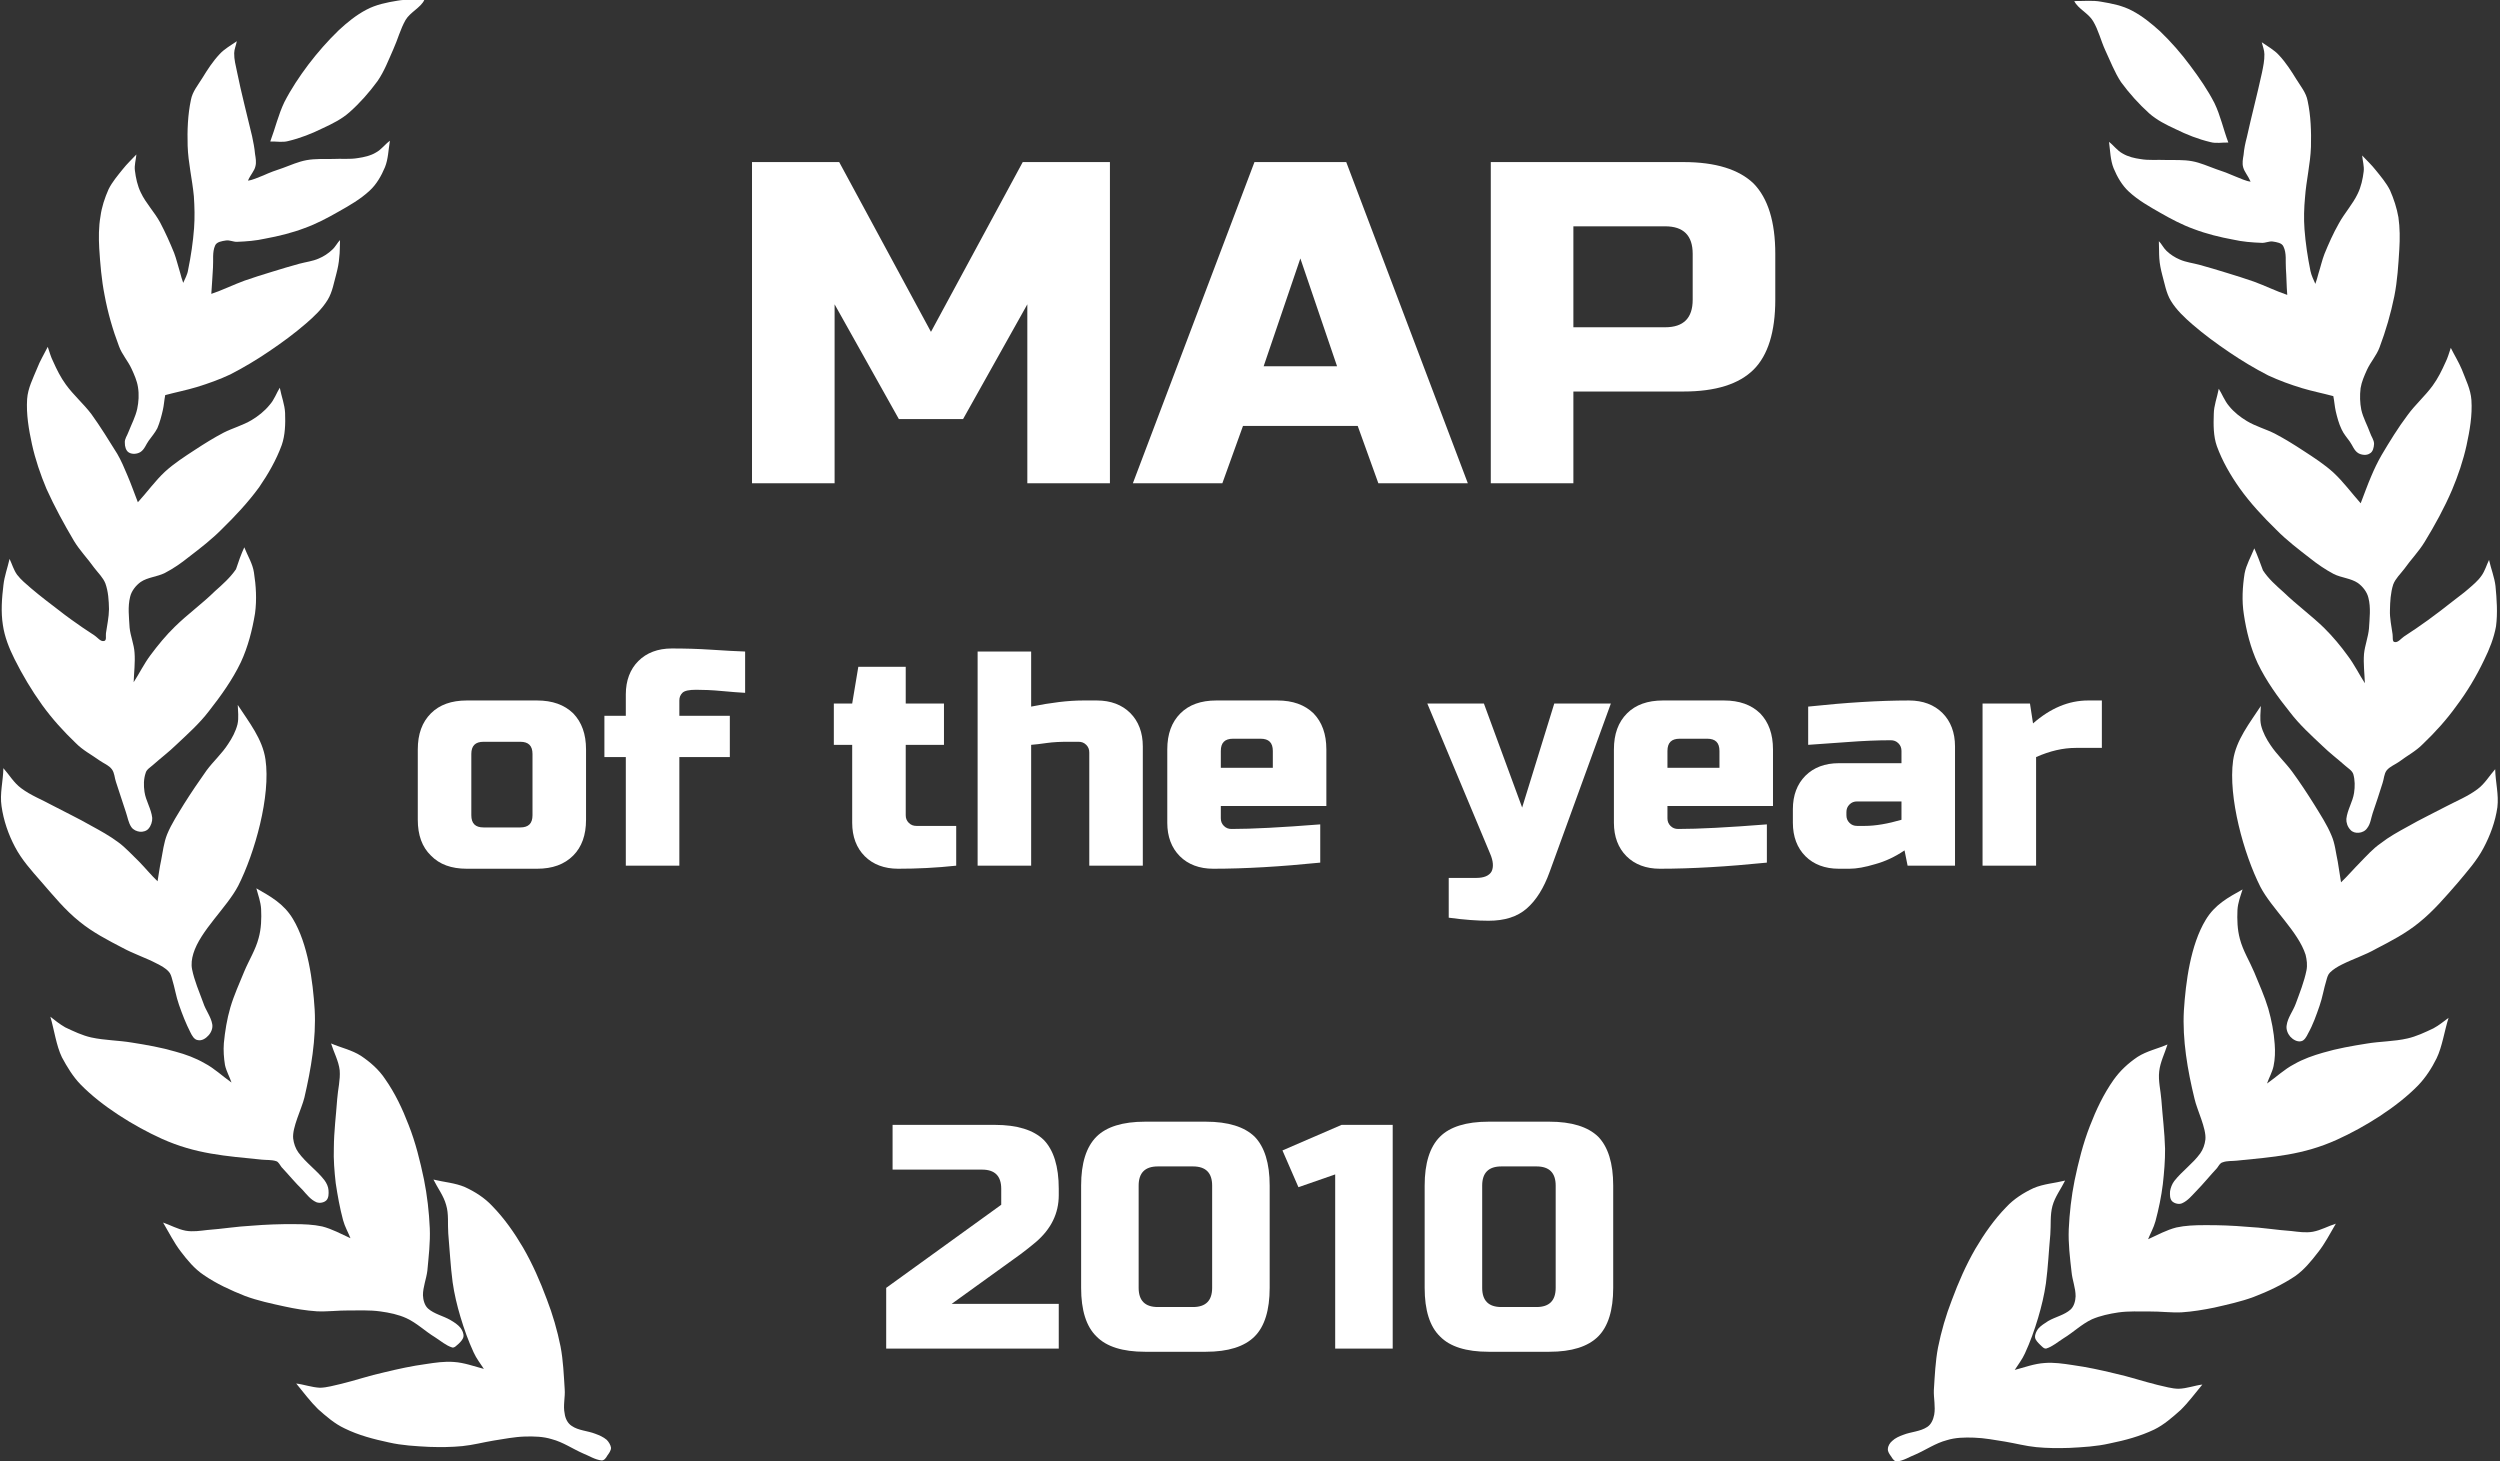
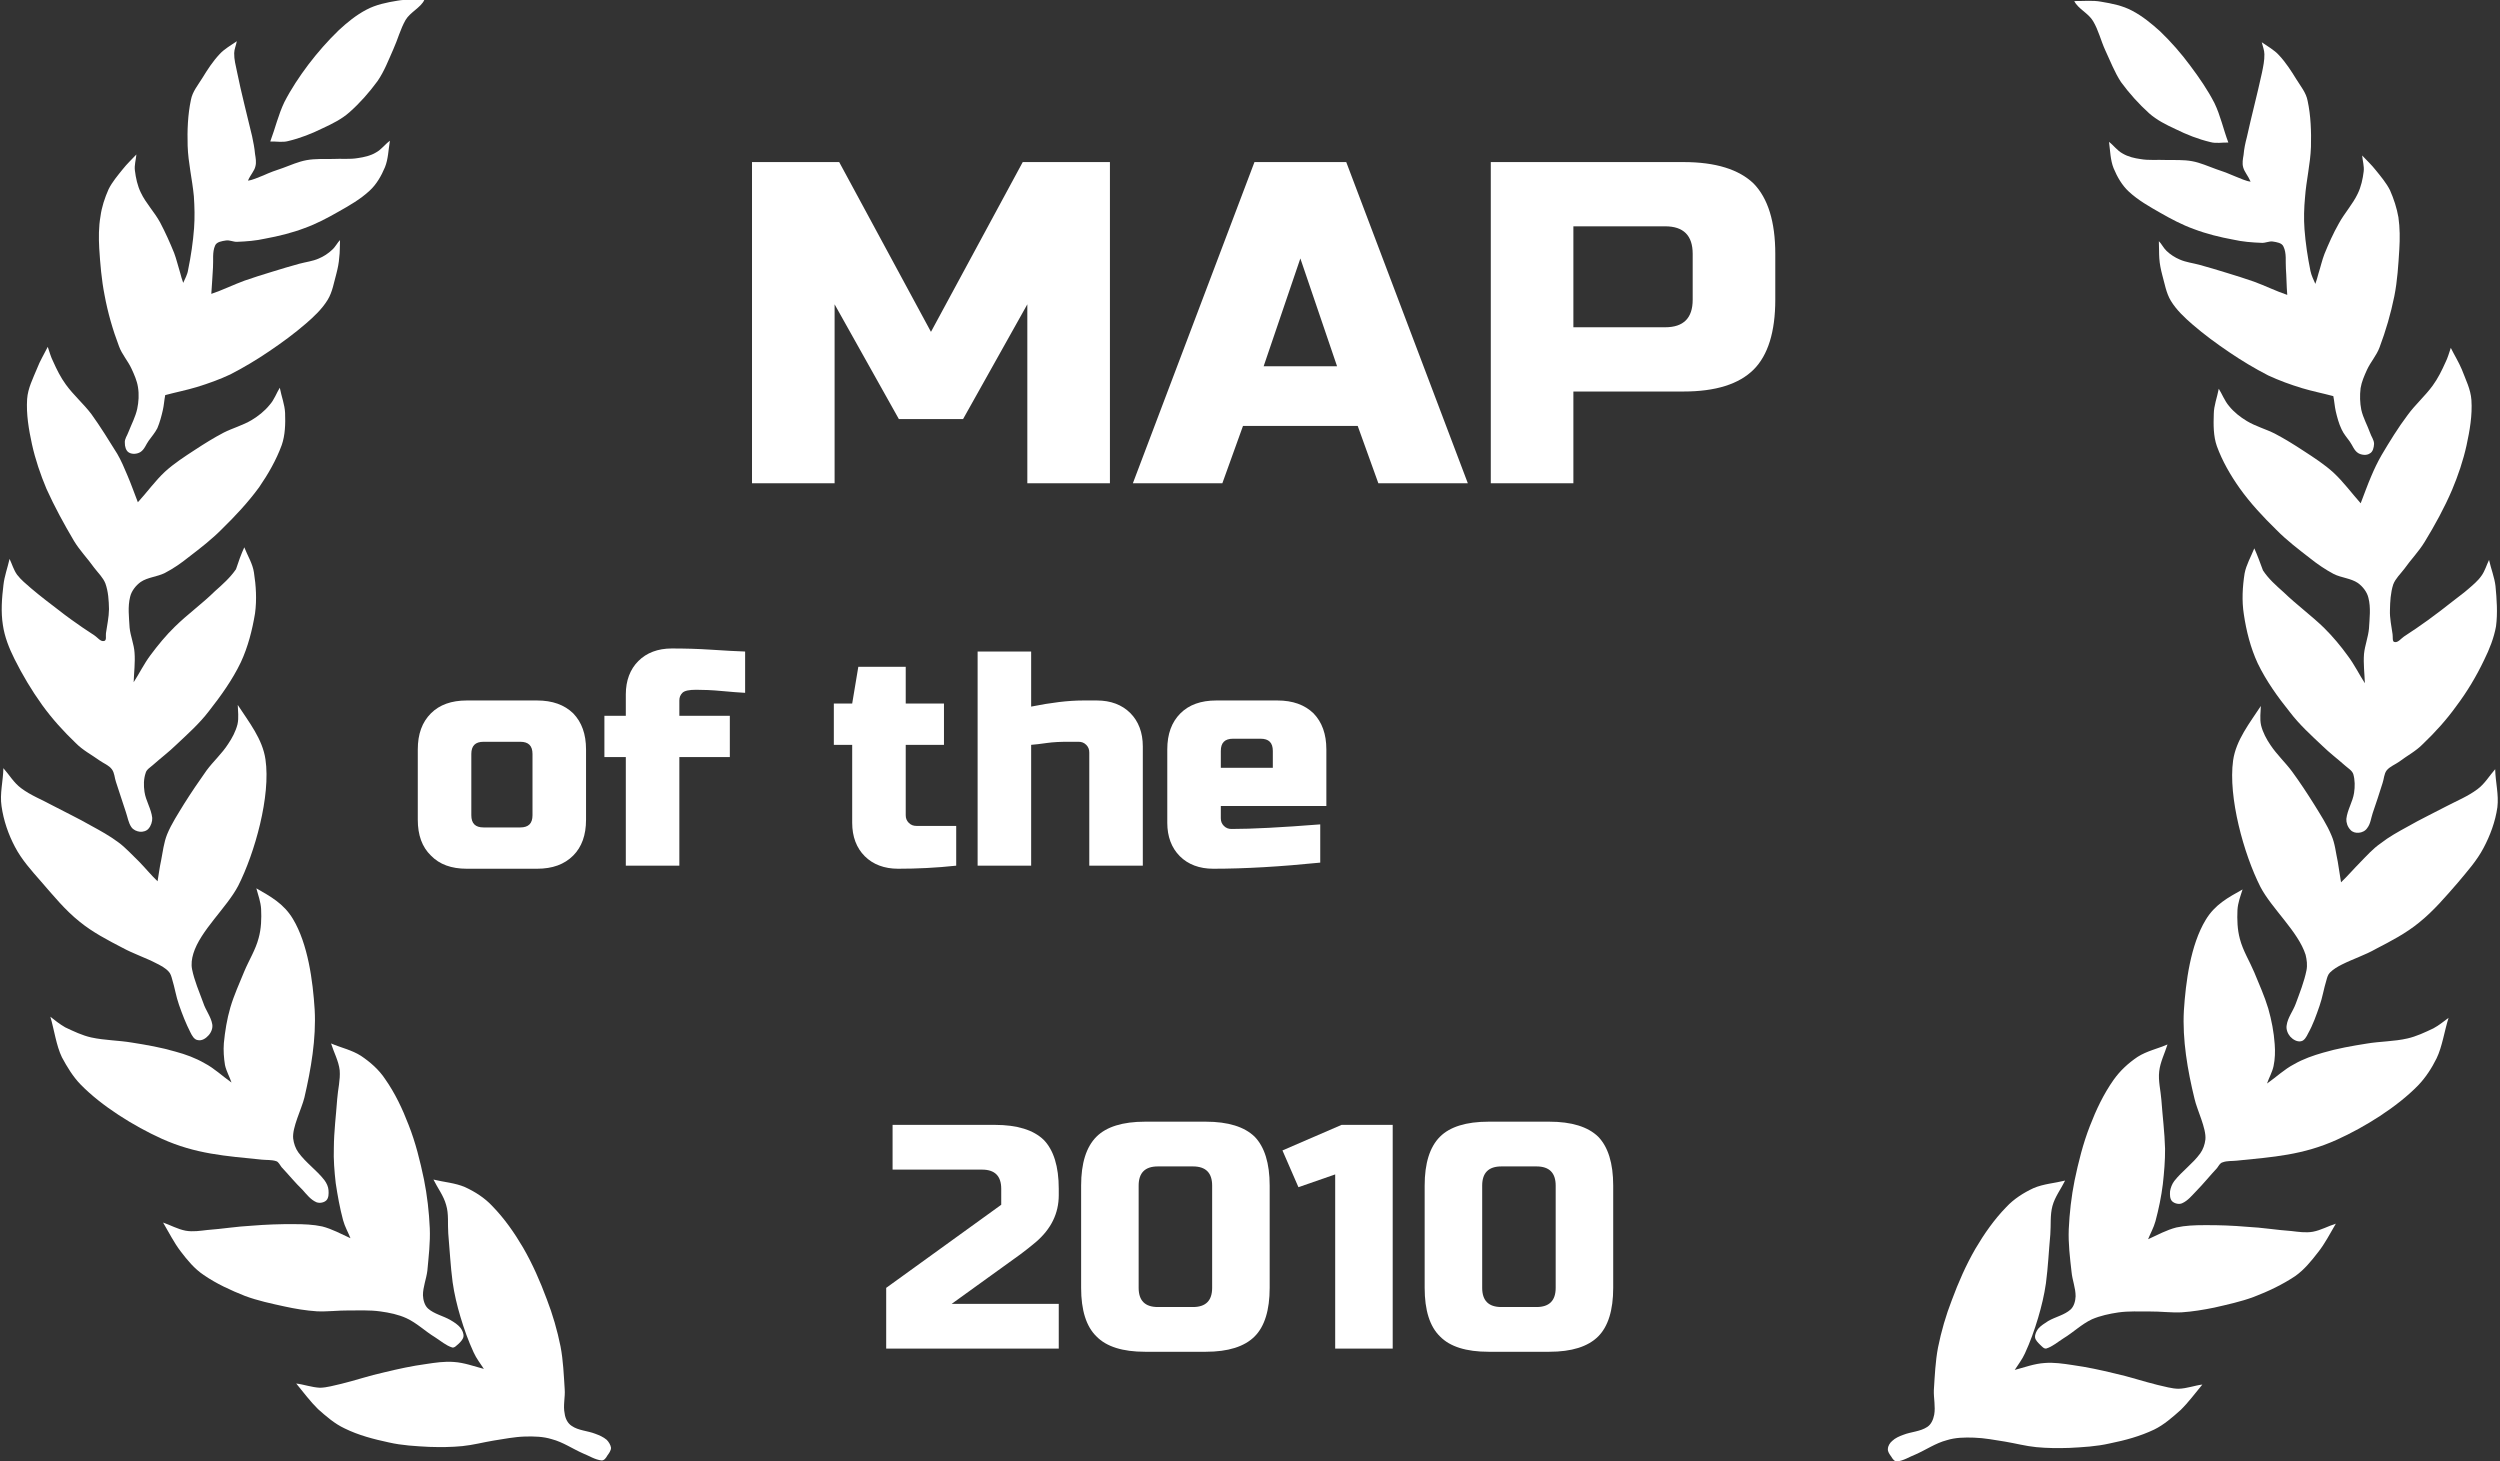
<svg xmlns="http://www.w3.org/2000/svg" width="100%" height="100%" viewBox="0 0 681 398" version="1.1" xml:space="preserve" style="fill-rule:evenodd;clip-rule:evenodd;stroke-linejoin:round;stroke-miterlimit:2;">
  <rect x="0" y="0" width="681" height="398" fill="#333333" stroke="none" />
  <g transform="matrix(1,0,0,1,-1350.19,-943.377)">
    <g transform="matrix(0.966,0.259,-0.259,0.966,1430.41,-266.266)">
      <path d="M837.675,1432.22C836.713,1432.89 835.758,1433.65 835.183,1434.61C834.704,1435.28 834.413,1436.24 834.604,1437.01C834.704,1437.77 835.471,1438.35 836.042,1438.82C836.521,1439.32 837.283,1439.89 837.867,1439.69C839.583,1439.02 840.825,1437.58 842.267,1436.53C844.662,1434.61 846.771,1432.12 849.463,1430.59C851.563,1429.25 853.958,1428.57 856.446,1427.99C859.233,1427.33 862.096,1427.14 864.883,1426.84C867.758,1426.56 870.725,1426.56 873.513,1426.09C876.471,1425.6 879.354,1424.84 882.233,1423.97C885.775,1422.82 889.308,1421.67 892.571,1419.94C896.408,1418.03 900.054,1415.92 903.308,1413.14C905.521,1411.22 907.233,1408.64 908.862,1406.16C910.4,1403.57 911.458,1400.8 912.796,1397.91C910.875,1398.67 909.063,1400.02 906.85,1400.69C905.033,1401.17 902.925,1401.07 901,1401.17C896.979,1401.26 892.963,1400.98 888.938,1401.17C885.012,1401.26 881.175,1401.45 877.246,1401.94C874.754,1402.22 872.158,1402.51 869.771,1403.37C867.183,1404.24 864.883,1405.86 862.404,1407.3C862.871,1405.77 863.633,1404.05 863.921,1402.22C864.5,1398.87 864.787,1395.42 864.883,1391.97C864.971,1388.71 864.883,1385.45 864.5,1382.3C863.921,1377.88 862.967,1373.58 862.212,1369.16C861.725,1366.57 860.762,1364.08 860.762,1361.51C860.762,1358.91 861.813,1356.42 862.3,1353.93C859.712,1355.36 856.838,1356.32 854.529,1358.14C852.238,1360.06 850.121,1362.36 848.7,1365.04C846.387,1369.16 844.767,1373.67 843.517,1378.17C842.179,1383.16 841.408,1388.24 840.929,1393.4C840.446,1397.82 840.358,1402.31 840.642,1406.82C840.929,1410.67 841.788,1414.5 842.554,1418.33C843.042,1420.43 844.183,1422.54 844.375,1424.74C844.471,1426.09 844.279,1427.52 843.408,1428.47C841.883,1430.2 839.496,1430.87 837.675,1432.22ZM929.563,1362.84C931.475,1360.55 932.725,1357.77 933.887,1354.98C935.117,1352.2 935.7,1349.23 936.567,1346.17C934.746,1347.32 933.113,1348.94 931.1,1349.91C929.288,1350.76 927.262,1350.96 925.354,1351.25C921.421,1352.02 917.404,1352.39 913.463,1353.25C909.638,1353.93 905.8,1354.8 902.058,1355.84C899.567,1356.51 897.075,1357.28 894.875,1358.42C892.483,1359.77 890.462,1361.69 888.267,1363.51C888.454,1361.88 888.938,1360.06 888.938,1358.24C888.938,1354.8 888.733,1351.34 888.267,1347.99C887.779,1344.82 887.208,1341.57 886.35,1338.5C885.108,1334.29 883.379,1330.07 881.946,1325.94C881.079,1323.46 879.733,1321.15 879.354,1318.57C878.963,1316.07 879.542,1313.39 879.638,1310.9C877.342,1312.72 874.658,1314.07 872.646,1316.27C870.642,1318.57 869.008,1321.15 867.95,1324.02C866.325,1328.44 865.467,1333.13 864.971,1337.83C864.408,1342.92 864.5,1348.08 864.787,1353.25C865.067,1357.67 865.75,1362.16 866.696,1366.49C867.567,1370.32 869.008,1373.86 870.437,1377.5C871.213,1379.61 872.646,1381.43 873.225,1383.63C873.513,1384.87 873.513,1386.42 872.833,1387.47C871.592,1389.37 869.387,1390.44 867.758,1392.07C866.987,1392.94 866.138,1393.79 865.65,1394.85C865.371,1395.61 865.171,1396.56 865.467,1397.33C865.75,1398.01 866.612,1398.48 867.279,1398.87C867.854,1399.16 868.617,1399.74 869.196,1399.44C870.725,1398.48 871.783,1396.86 873.033,1395.51C875.146,1393.31 876.767,1390.53 879.154,1388.52C881.079,1387 883.379,1385.83 885.588,1384.87C888.267,1383.73 891.046,1383.16 893.833,1382.39C896.6,1381.62 899.479,1381.25 902.258,1380.37C905.033,1379.43 907.813,1378.17 910.496,1376.83C913.75,1375.1 917.1,1373.38 920.079,1371.27C923.529,1368.77 926.788,1366 929.563,1362.84ZM948.45,1287.91C946.533,1289.54 944.512,1291.26 942.304,1292.41C939.05,1294.14 935.308,1295.09 931.958,1296.63C928.321,1298.25 924.583,1299.98 921.137,1302.09C918.742,1303.53 916.346,1305.15 914.329,1307.17C912.129,1309.18 910.583,1311.76 908.575,1314.16C908.679,1312.52 909.158,1310.82 909.063,1309.09C908.958,1307.17 908.492,1305.15 907.813,1303.24C906.754,1300.17 905.321,1297.19 903.604,1294.33C901.771,1291.36 899.479,1288.57 897.375,1285.8C895.358,1283.2 892.867,1280.91 891.242,1278.04C889.9,1275.74 889.125,1273.15 888.554,1270.57C888.162,1268.65 888.363,1266.74 888.454,1264.82C885.204,1267.98 882.233,1270.75 880.892,1275.45C878.675,1283.11 880.029,1293.18 881.558,1300.84C883.192,1308.6 886.729,1316.27 890.567,1323.26C892.008,1326.04 895.833,1330.27 896.313,1333.24C896.504,1334.58 896.408,1336.01 895.929,1337.26C894.683,1340.51 892.388,1343.2 891.046,1346.36C890.663,1347.32 890.567,1348.37 890.663,1349.33C890.854,1350.29 891.129,1351.34 891.904,1351.82C892.771,1352.29 894.013,1352.2 894.683,1351.64C896.017,1350.57 896.704,1348.94 897.562,1347.41C898.908,1345.03 900.054,1342.43 901.387,1339.93C901.675,1339.27 901.771,1338.4 902.45,1338.02C903.5,1337.26 904.846,1337.06 906.083,1336.57C915.383,1333.04 923.054,1330.46 930.908,1324.02C937.333,1318.76 944.417,1311.2 948.45,1304C949.875,1301.42 950.838,1298.45 951.408,1295.57C952.079,1292.13 951.525,1287.72 951.704,1284.07C950.742,1285.23 949.779,1286.67 948.45,1287.91ZM927.454,1236.64C925.354,1238.65 923.246,1240.66 921.517,1242.97C919.887,1244.88 918.742,1247.17 917.492,1249.39C916.242,1251.58 915.096,1253.97 913.854,1256C912.988,1254.17 912.325,1252.45 911.546,1250.82C910.4,1248.62 909.55,1246.22 908.004,1244.31C906.083,1241.81 903.7,1239.7 901.387,1237.5C898.708,1235.01 896.017,1232.61 893.154,1230.31C890.75,1228.4 887.992,1226.96 885.588,1224.85C884.142,1223.61 882.704,1222.07 881.75,1220.35C880.892,1218.72 880.7,1216.8 880.317,1215.27C878.592,1220.55 876.192,1226 876.863,1231.55C878.104,1241.52 886.254,1255.42 892.963,1262.89C897.467,1267.79 906.083,1272.01 909.638,1277.56C910.313,1278.8 910.875,1280.14 910.971,1281.59C911.171,1284.75 910.779,1288 910.496,1291.17C910.313,1293.28 909.35,1295.38 909.638,1297.49C909.729,1298.54 910.496,1299.59 911.363,1300.17C912.229,1300.74 913.567,1301.14 914.521,1300.64C915.383,1300.27 915.667,1299.03 915.85,1298.07C916.537,1295.38 916.717,1292.69 916.913,1290.02C917.1,1287.62 916.817,1285.23 916.913,1282.82C916.913,1282.05 916.913,1281.19 917.3,1280.53C917.975,1279.37 918.921,1278.42 919.887,1277.56C922.475,1275.26 925.354,1273.42 927.742,1271.04C931.1,1267.98 934.554,1264.82 937.229,1261.08C940.188,1257.05 942.408,1252.36 944.613,1247.84C946.238,1244.31 948.058,1240.76 948.921,1236.91C949.779,1233.19 950.171,1229.15 949.692,1225.24C949.208,1221.79 947.392,1218.72 946.429,1215.37C945.379,1217.47 944.708,1219.97 943.175,1221.88C941.15,1224.46 938.571,1226.39 936.171,1228.6C933.296,1231.27 930.242,1233.86 927.454,1236.64ZM873.513,1145.12C870.642,1144.17 867.758,1143.3 864.787,1142.63C862.096,1142.07 859.233,1142.07 856.554,1141.3C854.529,1140.72 852.517,1139.86 850.804,1138.61C849.271,1137.56 848.117,1135.93 846.875,1134.78C847.058,1137.27 846.771,1139.57 847.342,1141.77C848.012,1144.65 848.783,1147.62 850.417,1150.01C852.9,1153.56 856.067,1156.72 859.417,1159.5C863.254,1162.66 867.567,1165.35 871.975,1167.83C875.421,1169.86 879.154,1171.38 882.808,1172.92C885.204,1173.97 887.696,1174.84 890.188,1175.41C892.483,1175.88 894.975,1175.31 897.179,1176.07C898.708,1176.65 900.246,1177.81 901,1179.25C902.346,1181.64 902.733,1184.5 903.308,1187.29C903.7,1189.59 903.413,1191.98 903.787,1194.29C904.262,1196.86 905.321,1199.46 906.083,1201.95C903.975,1200.04 902.058,1197.83 899.758,1196.02C897.179,1193.9 894.296,1191.89 891.425,1190.25C887.121,1187.86 882.608,1186.13 878.3,1183.74C875.804,1182.49 873.313,1181.25 871.308,1179.44C870.067,1177.7 868.808,1175.88 867.479,1174.26C867.183,1176.75 866.517,1179.14 866.696,1181.55C867.087,1185.18 867.854,1188.92 869.387,1192.37C871.213,1196.58 873.513,1200.7 876.471,1204.25C879.929,1208.27 884.142,1211.73 888.454,1214.88C891.817,1217.47 895.55,1219.39 899.283,1221.4C901.675,1222.75 904.262,1223.79 906.754,1225.04C907.725,1225.52 908.862,1225.81 909.446,1226.67C910.313,1228.11 910.779,1229.83 910.971,1231.55C911.258,1233.96 910.4,1236.45 910.779,1238.94C910.971,1239.89 911.642,1240.95 912.604,1241.52C913.283,1242.01 914.242,1242.01 915.008,1241.72C915.85,1241.43 916.633,1240.76 916.913,1239.89C917.492,1238.56 917.212,1237.02 917.3,1235.58C917.492,1232.72 917.671,1229.83 917.779,1226.96C917.875,1225.81 917.492,1224.46 917.975,1223.31C918.55,1222.07 919.792,1221.2 920.65,1220.16C922.283,1218.05 924.296,1216.24 925.642,1213.83C928.038,1209.89 930.146,1205.78 931.767,1201.47C933.592,1196.97 934.933,1192.17 935.804,1187.48C936.463,1184.22 936.846,1180.87 936.567,1177.7C936.075,1174.06 934.842,1170.52 933.592,1167.17C932.725,1164.97 931.196,1162.95 930.05,1160.75C929.754,1162.28 929.754,1163.91 929.179,1165.44C928.6,1167.07 927.55,1168.51 926.587,1169.94C925.642,1171.38 924.479,1172.72 923.438,1174.16C921.708,1176.46 919.983,1178.76 918.167,1180.97C916.537,1182.98 914.8,1184.99 913.079,1186.9C912.421,1187.67 911.925,1189.01 910.971,1189.01C910.313,1189.12 910.217,1187.77 909.912,1187.1C909.063,1185.09 908.004,1183.07 907.529,1180.97C906.954,1178.66 906.467,1176.36 906.571,1173.97C906.754,1172.24 907.725,1170.71 908.388,1169.09C909.446,1166.22 910.971,1163.52 911.842,1160.55C913.367,1155.37 914.625,1150.2 915.383,1144.93C915.962,1140.72 916.242,1136.4 916.05,1132.19C915.85,1128.07 915.479,1123.87 914.133,1119.92C913.187,1117.15 911.171,1114.95 909.446,1112.55C908.1,1110.82 906.467,1109.29 905.033,1107.66C904.933,1109.1 904.933,1110.53 904.646,1111.88C904.262,1114.27 903.787,1116.66 902.925,1118.87C901.675,1122.13 899.671,1125.1 898.421,1128.36C896.796,1132.38 895.55,1136.6 894.396,1140.72C893.833,1142.83 893.442,1144.93 893.154,1147.04C892.771,1149.63 892.571,1152.32 892.288,1154.9C889.221,1152.88 886.254,1150.5 883,1148.77C880.029,1147.23 876.767,1146.18 873.513,1145.12ZM835.946,1048.63C836.242,1054.67 836.242,1060.61 836.521,1066.64C836.521,1068.28 836.617,1069.9 836.908,1071.54C837.004,1072.59 837.092,1073.83 837.675,1074.8C838.342,1075.95 839.496,1076.61 840.642,1078.05C839.392,1078.24 837.867,1077.94 836.329,1077.77C834.413,1077.47 832.492,1077.28 830.671,1077.19C828.371,1077 826.071,1076.61 823.779,1076.8C821.383,1077 819.083,1077.77 816.775,1078.34C814.583,1078.82 812.375,1079.68 810.075,1079.88C808.45,1080.07 806.725,1080.16 804.996,1079.68C803.367,1079.3 802.017,1078.15 800.588,1077.57C801.554,1079.88 802.221,1082.27 803.65,1084.18C805.187,1086.19 807.096,1088.11 809.308,1089.26C812.375,1090.89 815.821,1091.76 819.083,1092.62C822.346,1093.48 825.696,1094.25 829.046,1094.53C832.779,1094.91 836.521,1094.82 840.167,1094.53C842.742,1094.43 845.337,1093.95 847.829,1093.38C848.888,1093.18 849.746,1092.33 850.7,1092.24C851.771,1092.13 853.196,1091.94 853.863,1092.81C855.2,1094.34 855.4,1096.54 856.067,1098.46C856.838,1100.66 857.413,1102.87 858.271,1105.26C855.113,1105.07 851.858,1104.41 848.592,1104.12C846.008,1103.92 843.408,1103.82 840.825,1103.73C838.15,1103.64 835.567,1103.54 832.979,1103.54C831.158,1103.54 829.342,1103.82 827.521,1103.54C826.071,1103.35 824.637,1102.87 823.396,1102.19C822.346,1101.62 821.487,1100.57 820.704,1100.19C821.287,1102.01 821.575,1103.35 822.042,1104.69C822.529,1106.12 823.204,1107.47 823.967,1108.81C825.221,1110.91 826.271,1113.31 828.083,1115.04C830.196,1117.05 832.883,1118.49 835.471,1119.74C839.204,1121.55 843.142,1123.08 847.058,1124.43C850.896,1125.77 854.913,1126.92 858.942,1127.79C862.212,1128.36 865.467,1128.64 868.712,1128.75C871.592,1128.84 874.467,1128.64 877.529,1128.64C878.2,1129.99 878.592,1131.23 879.258,1132.49C880.029,1133.92 880.892,1135.45 882.042,1136.79C882.904,1137.84 884.058,1138.61 885.108,1139.47C886.054,1140.24 886.833,1141.49 888.075,1141.87C889.033,1142.16 890.462,1141.97 891.129,1141.19C891.904,1140.53 891.817,1139.28 891.617,1138.33C891.329,1137.27 890.367,1136.6 889.804,1135.73C888.554,1133.92 886.929,1132.29 885.862,1130.28C885.012,1128.56 884.433,1126.64 884.142,1124.62C883.963,1122.89 884.242,1121.08 884.529,1119.35C884.917,1117.05 886.054,1114.85 886.254,1112.55C886.729,1107.76 886.833,1102.87 886.533,1098.07C886.254,1093.77 885.383,1089.55 884.529,1085.33C883.963,1082.56 883.192,1079.68 882.042,1077C880.975,1074.7 879.542,1072.5 877.921,1070.48C876.471,1068.85 874.563,1067.52 872.833,1066.26C871.308,1065.11 869.675,1064.25 868.142,1063.3C868.617,1064.63 869.483,1065.98 869.675,1067.42C869.963,1069.43 870.067,1071.63 869.675,1073.64C869.1,1076.8 867.567,1079.68 866.804,1082.84C866.029,1085.81 865.563,1088.78 865.171,1091.85C864.971,1093.67 865.067,1095.59 864.971,1097.5C864.971,1098.46 864.971,1099.42 864.883,1100.38C864.121,1099.42 863.254,1098.46 862.679,1097.31C860.962,1093.86 859.417,1090.32 858.175,1086.77C857.213,1084 856.554,1081.22 856.067,1078.34C855.2,1073.83 855.113,1069.14 854.063,1064.63C853.087,1060.61 851.858,1056.5 849.938,1052.76C848.983,1050.74 847.058,1049.4 845.433,1047.87C843.517,1046.05 841.492,1044.22 839.204,1042.79C837.571,1041.73 835.567,1041.26 833.742,1040.59C834.317,1041.64 834.983,1042.5 835.279,1043.55C835.758,1045.19 835.846,1046.91 835.946,1048.63ZM793.125,1053.72C795.225,1056.2 797.142,1058.89 799.529,1061C802.504,1063.39 805.758,1065.5 809.112,1067.22C811.608,1068.47 814.388,1069.04 817.158,1069.52C820.517,1070.19 823.867,1070.58 827.321,1070.48C828.942,1070.48 830.392,1069.72 832.025,1069.33C829.812,1066.26 828.083,1062.82 825.596,1059.94C822.912,1056.97 819.754,1054.29 816.583,1051.8C813.338,1049.21 809.883,1046.91 806.229,1044.89C803.45,1043.47 800.492,1042.12 797.417,1041.44C794.554,1040.77 791.579,1040.97 788.612,1041.26C786.308,1041.44 784.108,1042.31 781.517,1042.98C782.95,1044.71 786.125,1045.19 787.854,1046.91C789.946,1048.92 791.292,1051.51 793.125,1053.72Z" style="fill:white;fill-rule:nonzero;" />
    </g>
    <g transform="matrix(0.966,-0.259,0.259,0.966,462.728,132.372)">
      <path d="M637.004,1413.14C640.167,1415.92 643.908,1418.03 647.637,1419.94C650.9,1421.67 654.442,1422.82 657.983,1423.97C660.867,1424.84 663.737,1425.6 666.708,1426.09C669.579,1426.56 672.454,1426.56 675.333,1426.84C678.112,1427.14 681.087,1427.33 683.867,1427.99C686.263,1428.57 688.65,1429.25 690.758,1430.59C693.45,1432.12 695.558,1434.61 697.954,1436.53C699.387,1437.58 700.625,1439.02 702.354,1439.69C703.025,1439.89 703.7,1439.32 704.175,1438.82C704.75,1438.35 705.521,1437.77 705.713,1437.01C705.808,1436.24 705.521,1435.28 705.129,1434.61C704.471,1433.65 703.508,1432.89 702.554,1432.22C700.729,1430.87 698.337,1430.2 696.892,1428.47C696.033,1427.52 695.742,1426.09 695.929,1424.74C696.033,1422.54 697.275,1420.43 697.658,1418.33C698.425,1414.5 699.292,1410.67 699.575,1406.82C699.862,1402.31 699.767,1397.82 699.292,1393.4C698.804,1388.24 698.038,1383.16 696.7,1378.17C695.462,1373.67 693.833,1369.16 691.521,1365.04C690.1,1362.36 687.992,1360.06 685.679,1358.14C683.379,1356.32 680.508,1355.36 677.913,1353.93C678.4,1356.42 679.458,1358.91 679.458,1361.51C679.554,1364.08 678.5,1366.57 678.008,1369.16C677.242,1373.58 676.292,1377.88 675.717,1382.3C675.333,1385.45 675.238,1388.71 675.333,1391.97C675.429,1395.42 675.717,1398.87 676.292,1402.22C676.583,1404.05 677.346,1405.77 677.825,1407.3C675.333,1405.86 673.025,1404.24 670.45,1403.37C668.054,1402.51 665.467,1402.22 662.967,1401.94C659.137,1401.45 655.213,1401.26 651.275,1401.17C647.258,1400.98 643.333,1401.26 639.296,1401.17C637.292,1401.07 635.279,1401.17 633.358,1400.69C631.258,1400.02 629.342,1398.67 627.425,1397.91C628.754,1400.8 629.821,1403.57 631.346,1406.16C632.979,1408.64 634.708,1411.22 637.004,1413.14ZM638.15,1355.84C634.413,1354.8 630.583,1353.93 626.842,1353.25C622.825,1352.39 618.892,1352.02 614.875,1351.25C612.954,1350.96 610.942,1350.76 609.125,1349.91C607.104,1348.94 605.471,1347.32 603.754,1346.17C604.612,1349.23 605.196,1352.2 606.342,1354.98C607.487,1357.77 608.738,1360.55 610.75,1362.84C613.433,1366 616.783,1368.77 620.142,1371.27C623.108,1373.38 626.462,1375.1 629.821,1376.83C632.404,1378.17 635.183,1379.43 637.958,1380.37C640.737,1381.25 643.608,1381.62 646.396,1382.39C649.175,1383.16 651.95,1383.73 654.633,1384.87C656.933,1385.83 659.233,1387 661.054,1388.52C663.454,1390.53 665.075,1393.31 667.192,1395.51C668.433,1396.86 669.483,1398.48 671.021,1399.44C671.592,1399.74 672.367,1399.16 673.025,1398.87C673.7,1398.48 674.475,1398.01 674.75,1397.33C675.05,1396.56 674.867,1395.61 674.571,1394.85C674.092,1393.79 673.321,1392.94 672.454,1392.07C670.829,1390.44 668.625,1389.37 667.383,1387.47C666.708,1386.42 666.708,1384.87 666.992,1383.63C667.575,1381.43 669.017,1379.61 669.875,1377.5C671.213,1373.86 672.654,1370.32 673.513,1366.49C674.475,1362.16 675.146,1357.67 675.429,1353.25C675.717,1348.08 675.821,1342.92 675.238,1337.83C674.75,1333.13 673.896,1328.44 672.271,1324.02C671.308,1321.15 669.579,1318.57 667.575,1316.27C665.571,1314.07 662.879,1312.72 660.579,1310.9C660.675,1313.39 661.333,1316.07 660.958,1318.57C660.483,1321.15 659.137,1323.46 658.279,1325.94C656.85,1330.07 655.121,1334.29 653.967,1338.5C653.013,1341.57 652.429,1344.82 651.95,1347.99C651.571,1351.34 651.275,1354.8 651.275,1358.24C651.275,1360.06 651.763,1361.88 651.95,1363.51C649.746,1361.69 647.742,1359.77 645.346,1358.42C643.142,1357.28 640.642,1356.51 638.15,1355.84ZM588.8,1295.57C589.479,1298.45 590.337,1301.42 591.775,1304C595.796,1311.2 602.896,1318.76 609.308,1324.02C617.175,1330.46 624.829,1333.04 634.125,1336.57C635.383,1337.06 636.721,1337.26 637.875,1338.02C638.438,1338.4 638.533,1339.27 638.821,1339.93C640.167,1342.43 641.321,1345.03 642.754,1347.41C643.525,1348.94 644.192,1350.57 645.529,1351.64C646.3,1352.2 647.55,1352.29 648.317,1351.82C649.079,1351.34 649.367,1350.29 649.558,1349.33C649.746,1348.37 649.558,1347.32 649.175,1346.36C647.838,1343.2 645.529,1340.51 644.287,1337.26C643.812,1336.01 643.717,1334.58 643.908,1333.24C644.375,1330.27 648.221,1326.04 649.746,1323.26C653.479,1316.27 657.029,1308.6 658.654,1300.84C660.2,1293.18 661.525,1283.11 659.329,1275.45C657.983,1270.75 655.025,1267.98 651.863,1264.82C651.863,1266.74 652.054,1268.65 651.667,1270.57C651.104,1273.15 650.329,1275.74 648.975,1278.04C647.358,1280.91 644.862,1283.2 642.85,1285.8C640.737,1288.57 638.438,1291.36 636.625,1294.33C634.888,1297.19 633.562,1300.17 632.404,1303.24C631.729,1305.15 631.346,1307.17 631.15,1309.09C631.063,1310.82 631.538,1312.52 631.633,1314.16C629.629,1311.76 628.092,1309.18 625.896,1307.17C623.875,1305.15 621.571,1303.53 619.092,1302.09C615.638,1299.98 611.904,1298.25 608.258,1296.63C604.9,1295.09 601.262,1294.14 597.917,1292.41C595.708,1291.26 593.696,1289.54 591.775,1287.91C590.529,1286.67 589.479,1285.23 588.617,1284.07C588.713,1287.72 588.129,1292.13 588.8,1295.57ZM595.708,1247.84C597.917,1252.36 600.013,1257.05 602.983,1261.08C605.662,1264.82 609.125,1267.98 612.471,1271.04C614.971,1273.42 617.842,1275.26 620.333,1277.56C621.287,1278.42 622.337,1279.37 622.917,1280.53C623.3,1281.19 623.3,1282.05 623.3,1282.82C623.396,1285.23 623.108,1287.62 623.3,1290.02C623.492,1292.69 623.787,1295.38 624.358,1298.07C624.55,1299.03 624.829,1300.27 625.792,1300.64C626.754,1301.14 627.987,1300.74 628.854,1300.17C629.821,1299.59 630.583,1298.54 630.679,1297.49C630.879,1295.38 629.913,1293.28 629.821,1291.17C629.533,1288 629.046,1284.75 629.246,1281.59C629.342,1280.14 629.913,1278.8 630.679,1277.56C634.125,1272.01 642.754,1267.79 647.258,1262.89C653.967,1255.42 662.204,1241.52 663.358,1231.55C664.025,1226 661.637,1220.55 659.908,1215.27C659.529,1216.8 659.329,1218.72 658.471,1220.35C657.508,1222.07 656.075,1223.61 654.633,1224.85C652.325,1226.96 649.463,1228.4 647.067,1230.31C644.287,1232.61 641.512,1235.01 638.821,1237.5C636.529,1239.7 634.125,1241.81 632.213,1244.31C630.775,1246.22 629.821,1248.62 628.754,1250.82C627.9,1252.45 627.225,1254.17 626.375,1256C625.125,1253.97 624.067,1251.58 622.825,1249.39C621.479,1247.17 620.333,1244.88 618.796,1242.97C616.975,1240.66 614.875,1238.65 612.763,1236.64C609.979,1233.86 606.912,1231.27 604.042,1228.6C601.742,1226.39 599.058,1224.46 597.046,1221.88C595.517,1219.97 594.842,1217.47 593.792,1215.37C592.829,1218.72 591.013,1221.79 590.625,1225.24C590.146,1229.15 590.433,1233.19 591.292,1236.91C592.15,1240.76 593.971,1244.31 595.708,1247.84ZM608.442,1201.47C610.083,1205.78 612.183,1209.89 614.579,1213.83C615.925,1216.24 617.937,1218.05 619.662,1220.16C620.525,1221.2 621.775,1222.07 622.25,1223.31C622.721,1224.46 622.337,1225.81 622.442,1226.96C622.633,1229.83 622.721,1232.72 622.917,1235.58C623.021,1237.02 622.825,1238.56 623.3,1239.89C623.587,1240.76 624.446,1241.43 625.221,1241.72C625.992,1242.01 627.033,1242.01 627.708,1241.52C628.571,1240.95 629.246,1239.89 629.446,1238.94C629.821,1236.45 628.95,1233.96 629.246,1231.55C629.446,1229.83 629.913,1228.11 630.879,1226.67C631.346,1225.81 632.5,1225.52 633.454,1225.04C635.946,1223.79 638.533,1222.75 640.937,1221.4C644.671,1219.39 648.508,1217.47 651.863,1214.88C656.075,1211.73 660.292,1208.27 663.737,1204.25C666.708,1200.7 669.017,1196.58 670.925,1192.37C672.367,1188.92 673.129,1185.18 673.513,1181.55C673.796,1179.14 673.025,1176.75 672.746,1174.26C671.4,1175.88 670.15,1177.7 669.017,1179.44C666.896,1181.25 664.412,1182.49 661.917,1183.74C657.704,1186.13 653.1,1187.86 648.879,1190.25C645.925,1191.89 643.142,1193.9 640.45,1196.02C638.15,1197.83 636.242,1200.04 634.125,1201.95C634.888,1199.46 635.946,1196.86 636.433,1194.29C636.912,1191.98 636.529,1189.59 636.912,1187.29C637.492,1184.5 637.875,1181.64 639.212,1179.25C639.967,1177.81 641.512,1176.65 643.046,1176.07C645.242,1175.31 647.742,1175.88 650.033,1175.41C652.629,1174.84 655.025,1173.97 657.413,1172.92C661.142,1171.38 664.796,1169.86 668.242,1167.83C672.654,1165.35 676.967,1162.66 680.892,1159.5C684.146,1156.72 687.313,1153.56 689.804,1150.01C691.433,1147.62 692.304,1144.65 692.963,1141.77C693.45,1139.57 693.162,1137.27 693.342,1134.78C692.1,1135.93 691.054,1137.56 689.412,1138.61C687.692,1139.86 685.679,1140.72 683.675,1141.3C680.992,1142.07 678.112,1142.07 675.429,1142.63C672.454,1143.3 669.579,1144.17 666.708,1145.12C663.454,1146.18 660.2,1147.23 657.221,1148.77C653.967,1150.5 651.104,1152.88 647.925,1154.9C647.637,1152.32 647.446,1149.63 647.067,1147.04C646.779,1144.93 646.492,1142.83 645.925,1140.72C644.671,1136.6 643.421,1132.38 641.892,1128.36C640.546,1125.1 638.533,1122.13 637.292,1118.87C636.433,1116.66 635.946,1114.27 635.567,1111.88C635.279,1110.53 635.279,1109.1 635.183,1107.66C633.75,1109.29 632.117,1110.82 630.879,1112.55C629.046,1114.95 627.033,1117.15 626.079,1119.92C624.742,1123.87 624.358,1128.07 624.158,1132.19C623.971,1136.4 624.254,1140.72 624.829,1144.93C625.696,1150.2 626.946,1155.37 628.388,1160.55C629.246,1163.52 630.775,1166.22 631.833,1169.09C632.5,1170.71 633.454,1172.24 633.658,1173.97C633.846,1176.36 633.358,1178.66 632.796,1180.97C632.213,1183.07 631.15,1185.09 630.296,1187.1C630.008,1187.77 630.008,1189.12 629.246,1189.01C628.283,1189.01 627.804,1187.67 627.138,1186.9C625.408,1184.99 623.683,1182.98 622.05,1180.97C620.229,1178.76 618.604,1176.46 616.783,1174.16C615.729,1172.72 614.683,1171.38 613.721,1169.94C612.763,1168.51 611.708,1167.07 611.038,1165.44C610.467,1163.91 610.467,1162.28 610.179,1160.75C609.025,1162.95 607.583,1164.97 606.733,1167.17C605.383,1170.52 604.137,1174.06 603.754,1177.7C603.375,1180.87 603.754,1184.22 604.425,1187.48C605.383,1192.17 606.733,1196.97 608.442,1201.47ZM652.142,1141.87C653.392,1141.49 654.158,1140.24 655.121,1139.47C656.179,1138.61 657.325,1137.84 658.279,1136.79C659.329,1135.45 660.2,1133.92 660.958,1132.49C661.637,1131.23 662.021,1129.99 662.679,1128.64C665.75,1128.64 668.625,1128.84 671.496,1128.75C674.75,1128.64 678.112,1128.36 681.271,1127.79C685.3,1126.92 689.325,1125.77 693.162,1124.43C697.087,1123.08 701.017,1121.55 704.75,1119.74C707.346,1118.49 710.017,1117.05 712.133,1115.04C713.958,1113.31 715,1110.91 716.25,1108.81C717.012,1107.47 717.692,1106.12 718.175,1104.69C718.742,1103.35 719.025,1102.01 719.6,1100.19C718.837,1100.57 717.975,1101.62 716.833,1102.19C715.579,1102.87 714.142,1103.35 712.7,1103.54C710.896,1103.82 709.071,1103.54 707.242,1103.54C704.663,1103.54 702.067,1103.64 699.479,1103.73C696.892,1103.82 694.212,1103.92 691.625,1104.12C688.371,1104.41 685.108,1105.07 681.946,1105.26C682.808,1102.87 683.475,1100.66 684.242,1098.46C684.908,1096.54 685.108,1094.34 686.358,1092.81C687.025,1091.94 688.458,1092.13 689.517,1092.24C690.567,1092.33 691.433,1093.18 692.388,1093.38C694.879,1093.95 697.467,1094.43 700.062,1094.53C703.7,1094.82 707.438,1094.91 711.171,1094.53C714.521,1094.25 717.879,1093.48 721.146,1092.62C724.492,1091.76 727.846,1090.89 730.908,1089.26C733.113,1088.11 735.021,1086.19 736.567,1084.18C738.008,1082.27 738.675,1079.88 739.733,1077.57C738.2,1078.15 736.863,1079.3 735.225,1079.68C733.6,1080.16 731.775,1080.07 730.142,1079.88C727.846,1079.68 725.746,1078.82 723.438,1078.34C721.146,1077.77 718.837,1077 716.45,1076.8C714.142,1076.61 711.842,1077 709.638,1077.19C707.725,1077.28 705.808,1077.47 703.988,1077.77C702.354,1077.94 700.825,1078.24 699.575,1078.05C700.729,1076.61 701.971,1075.95 702.554,1074.8C703.117,1073.83 703.212,1072.59 703.317,1071.54C703.613,1069.9 703.7,1068.28 703.796,1066.64C703.988,1060.61 703.988,1054.67 704.375,1048.63C704.471,1046.91 704.471,1045.19 704.942,1043.55C705.233,1042.5 705.992,1041.64 706.475,1040.59C704.663,1041.26 702.65,1041.73 701.017,1042.79C698.708,1044.22 696.7,1046.05 694.783,1047.87C693.162,1049.4 691.242,1050.74 690.279,1052.76C688.371,1056.5 687.121,1060.61 686.167,1064.63C685.108,1069.14 685.012,1073.83 684.242,1078.34C683.675,1081.22 683.004,1084 682.042,1086.77C680.796,1090.32 679.267,1093.86 677.537,1097.31C677.054,1098.46 676.1,1099.42 675.333,1100.38C675.238,1099.42 675.238,1098.46 675.238,1097.5C675.146,1095.59 675.238,1093.67 675.05,1091.85C674.667,1088.78 674.187,1085.81 673.513,1082.84C672.746,1079.68 671.117,1076.8 670.546,1073.64C670.15,1071.63 670.258,1069.43 670.546,1067.42C670.733,1065.98 671.592,1064.63 672.071,1063.3C670.546,1064.25 668.921,1065.11 667.383,1066.26C665.667,1067.52 663.737,1068.85 662.308,1070.48C660.675,1072.5 659.233,1074.7 658.279,1077C657.029,1079.68 656.267,1082.56 655.683,1085.33C654.833,1089.55 654.063,1093.77 653.775,1098.07C653.392,1102.87 653.479,1107.76 653.967,1112.55C654.158,1114.85 655.3,1117.05 655.683,1119.35C655.979,1121.08 656.267,1122.89 656.075,1124.62C655.875,1126.64 655.213,1128.56 654.346,1130.28C653.296,1132.29 651.763,1133.92 650.425,1135.73C649.842,1136.6 648.879,1137.27 648.696,1138.33C648.413,1139.28 648.413,1140.53 649.079,1141.19C649.842,1141.97 651.188,1142.16 652.142,1141.87ZM723.054,1069.52C725.829,1069.04 728.617,1068.47 731.108,1067.22C734.554,1065.5 737.712,1063.39 740.692,1061C743.171,1058.89 745.092,1056.2 747.104,1053.72C748.925,1051.51 750.367,1048.92 752.371,1046.91C754.1,1045.19 757.262,1044.71 758.7,1042.98C756.217,1042.31 753.908,1041.44 751.608,1041.26C748.738,1040.97 745.671,1040.77 742.8,1041.44C739.733,1042.12 736.758,1043.47 734.075,1044.89C730.433,1046.91 726.988,1049.21 723.633,1051.8C720.458,1054.29 717.404,1056.97 714.713,1059.94C712.229,1062.82 710.408,1066.26 708.204,1069.33C709.833,1069.72 711.363,1070.48 712.9,1070.48C716.346,1070.58 719.696,1070.19 723.054,1069.52Z" style="fill:white;fill-rule:nonzero;" />
    </g>
    <g transform="matrix(2.616,0,0,2.616,-507.735,-866.791)">
      <g transform="matrix(47.782,0,0,47.782,785.654,742.284)">
        <path d="M0.66,-0.39L0.52,-0.14L0.38,-0.14L0.24,-0.39L0.24,-0L0.06,-0L0.06,-0.7L0.25,-0.7L0.45,-0.33L0.65,-0.7L0.84,-0.7L0.84,-0L0.66,-0L0.66,-0.39Z" style="fill:white;fill-rule:nonzero;" />
      </g>
      <g transform="matrix(47.782,0,0,47.782,828.657,742.284)">
        <path d="M0.185,-0L-0.01,-0L0.255,-0.7L0.455,-0.7L0.72,-0L0.525,-0L0.48,-0.125L0.23,-0.125L0.185,-0ZM0.275,-0.255L0.435,-0.255L0.355,-0.49L0.275,-0.255Z" style="fill:white;fill-rule:nonzero;" />
      </g>
      <g transform="matrix(47.782,0,0,47.782,862.582,742.284)">
        <path d="M0.06,-0.7L0.48,-0.7C0.55,-0.7 0.601,-0.684 0.633,-0.653C0.664,-0.621 0.68,-0.57 0.68,-0.5L0.68,-0.4C0.68,-0.33 0.664,-0.279 0.633,-0.248C0.601,-0.216 0.55,-0.2 0.48,-0.2L0.24,-0.2L0.24,-0L0.06,-0L0.06,-0.7ZM0.5,-0.5C0.5,-0.54 0.48,-0.56 0.44,-0.56L0.24,-0.56L0.24,-0.34L0.44,-0.34C0.48,-0.34 0.5,-0.36 0.5,-0.4L0.5,-0.5Z" style="fill:white;fill-rule:nonzero;" />
      </g>
      <g transform="matrix(31.855,0,0,31.855,752.445,782.102)">
        <path d="M0.59,-0.15C0.59,-0.1 0.576,-0.061 0.548,-0.033C0.519,-0.004 0.48,0.01 0.43,0.01L0.2,0.01C0.15,0.01 0.111,-0.004 0.083,-0.033C0.054,-0.061 0.04,-0.1 0.04,-0.15L0.04,-0.38C0.04,-0.43 0.054,-0.469 0.083,-0.498C0.111,-0.526 0.15,-0.54 0.2,-0.54L0.43,-0.54C0.48,-0.54 0.519,-0.526 0.548,-0.498C0.576,-0.469 0.59,-0.43 0.59,-0.38L0.59,-0.15ZM0.415,-0.365C0.415,-0.392 0.402,-0.405 0.375,-0.405L0.255,-0.405C0.228,-0.405 0.215,-0.392 0.215,-0.365L0.215,-0.165C0.215,-0.138 0.228,-0.125 0.255,-0.125L0.375,-0.125C0.402,-0.125 0.415,-0.138 0.415,-0.165L0.415,-0.365Z" style="fill:white;fill-rule:nonzero;" />
      </g>
      <g transform="matrix(31.855,0,0,31.855,772.514,782.102)">
        <path d="M0.48,-0.565C0.461,-0.566 0.435,-0.568 0.403,-0.571C0.371,-0.574 0.343,-0.575 0.32,-0.575C0.297,-0.575 0.282,-0.572 0.275,-0.565C0.268,-0.558 0.265,-0.55 0.265,-0.54L0.265,-0.49L0.43,-0.49L0.43,-0.355L0.265,-0.355L0.265,-0L0.09,-0L0.09,-0.355L0.02,-0.355L0.02,-0.49L0.09,-0.49L0.09,-0.56C0.09,-0.605 0.104,-0.642 0.131,-0.669C0.158,-0.696 0.195,-0.71 0.24,-0.71C0.281,-0.71 0.324,-0.709 0.369,-0.706C0.414,-0.703 0.451,-0.701 0.48,-0.7L0.48,-0.565Z" style="fill:white;fill-rule:nonzero;" />
      </g>
      <g transform="matrix(31.855,0,0,31.855,796.405,782.102)">
        <path d="M0.42,-0C0.355,0.007 0.292,0.01 0.23,0.01C0.185,0.01 0.148,-0.004 0.121,-0.031C0.094,-0.058 0.08,-0.095 0.08,-0.14L0.08,-0.395L0.02,-0.395L0.02,-0.53L0.08,-0.53L0.1,-0.65L0.255,-0.65L0.255,-0.53L0.38,-0.53L0.38,-0.395L0.255,-0.395L0.255,-0.165C0.255,-0.155 0.258,-0.147 0.265,-0.14C0.272,-0.133 0.28,-0.13 0.29,-0.13L0.42,-0.13L0.42,-0Z" style="fill:white;fill-rule:nonzero;" />
      </g>
      <g transform="matrix(31.855,0,0,31.855,810.421,782.102)">
        <path d="M0.225,-0.52C0.29,-0.533 0.346,-0.54 0.395,-0.54L0.44,-0.54C0.485,-0.54 0.522,-0.526 0.549,-0.499C0.576,-0.472 0.59,-0.435 0.59,-0.39L0.59,-0L0.415,-0L0.415,-0.37C0.415,-0.38 0.412,-0.388 0.405,-0.395C0.398,-0.402 0.39,-0.405 0.38,-0.405L0.345,-0.405C0.32,-0.405 0.297,-0.404 0.276,-0.401C0.255,-0.398 0.238,-0.396 0.225,-0.395L0.225,-0L0.05,-0L0.05,-0.7L0.225,-0.7L0.225,-0.52Z" style="fill:white;fill-rule:nonzero;" />
      </g>
      <g transform="matrix(31.855,0,0,31.855,830.489,782.102)">
        <path d="M0.255,-0.415C0.228,-0.415 0.215,-0.402 0.215,-0.375L0.215,-0.32L0.385,-0.32L0.385,-0.375C0.385,-0.402 0.372,-0.415 0.345,-0.415L0.255,-0.415ZM0.54,-0.01C0.411,0.003 0.295,0.01 0.19,0.01C0.145,0.01 0.108,-0.004 0.081,-0.031C0.054,-0.058 0.04,-0.095 0.04,-0.14L0.04,-0.38C0.04,-0.43 0.054,-0.469 0.083,-0.498C0.111,-0.526 0.15,-0.54 0.2,-0.54L0.4,-0.54C0.45,-0.54 0.489,-0.526 0.518,-0.498C0.546,-0.469 0.56,-0.43 0.56,-0.38L0.56,-0.195L0.215,-0.195L0.215,-0.155C0.215,-0.145 0.218,-0.137 0.225,-0.13C0.232,-0.123 0.24,-0.12 0.25,-0.12C0.316,-0.12 0.413,-0.125 0.54,-0.135L0.54,-0.01Z" style="fill:white;fill-rule:nonzero;" />
      </g>
      <g transform="matrix(31.855,0,0,31.855,859.158,782.102)">
-         <path d="M0.19,0.18C0.155,0.18 0.111,0.177 0.06,0.17L0.06,0.04L0.15,0.04C0.175,0.04 0.192,0.033 0.2,0.019C0.207,0.005 0.206,-0.015 0.195,-0.04L-0.01,-0.53L0.175,-0.53L0.3,-0.19L0.405,-0.53L0.59,-0.53L0.39,0.02C0.371,0.073 0.346,0.113 0.315,0.14C0.284,0.167 0.243,0.18 0.19,0.18Z" style="fill:white;fill-rule:nonzero;" />
-       </g>
+         </g>
      <g transform="matrix(31.855,0,0,31.855,876.996,782.102)">
-         <path d="M0.255,-0.415C0.228,-0.415 0.215,-0.402 0.215,-0.375L0.215,-0.32L0.385,-0.32L0.385,-0.375C0.385,-0.402 0.372,-0.415 0.345,-0.415L0.255,-0.415ZM0.54,-0.01C0.411,0.003 0.295,0.01 0.19,0.01C0.145,0.01 0.108,-0.004 0.081,-0.031C0.054,-0.058 0.04,-0.095 0.04,-0.14L0.04,-0.38C0.04,-0.43 0.054,-0.469 0.083,-0.498C0.111,-0.526 0.15,-0.54 0.2,-0.54L0.4,-0.54C0.45,-0.54 0.489,-0.526 0.518,-0.498C0.546,-0.469 0.56,-0.43 0.56,-0.38L0.56,-0.195L0.215,-0.195L0.215,-0.155C0.215,-0.145 0.218,-0.137 0.225,-0.13C0.232,-0.123 0.24,-0.12 0.25,-0.12C0.316,-0.12 0.413,-0.125 0.54,-0.135L0.54,-0.01Z" style="fill:white;fill-rule:nonzero;" />
-       </g>
+         </g>
      <g transform="matrix(31.855,0,0,31.855,896.109,782.102)">
-         <path d="M0.26,-0.13C0.295,-0.13 0.335,-0.137 0.38,-0.15L0.38,-0.21L0.235,-0.21C0.225,-0.21 0.217,-0.207 0.21,-0.2C0.203,-0.193 0.2,-0.185 0.2,-0.175L0.2,-0.165C0.2,-0.155 0.203,-0.147 0.21,-0.14C0.217,-0.133 0.225,-0.13 0.235,-0.13L0.26,-0.13ZM0.075,-0.52C0.197,-0.533 0.307,-0.54 0.405,-0.54C0.45,-0.54 0.487,-0.526 0.514,-0.499C0.541,-0.472 0.555,-0.435 0.555,-0.39L0.555,-0L0.4,-0L0.39,-0.05C0.359,-0.029 0.327,-0.014 0.294,-0.005C0.261,0.005 0.233,0.01 0.21,0.01L0.175,0.01C0.13,0.01 0.093,-0.004 0.066,-0.031C0.039,-0.058 0.025,-0.095 0.025,-0.14L0.025,-0.185C0.025,-0.23 0.039,-0.267 0.066,-0.294C0.093,-0.321 0.13,-0.335 0.175,-0.335L0.38,-0.335L0.38,-0.375C0.38,-0.385 0.377,-0.393 0.37,-0.4C0.363,-0.407 0.355,-0.41 0.345,-0.41C0.302,-0.41 0.254,-0.408 0.202,-0.404C0.149,-0.4 0.107,-0.397 0.075,-0.395L0.075,-0.52Z" style="fill:white;fill-rule:nonzero;" />
-       </g>
+         </g>
      <g transform="matrix(31.855,0,0,31.855,915.063,782.102)">
-         <path d="M0.355,-0.385C0.313,-0.385 0.27,-0.375 0.225,-0.355L0.225,-0L0.05,-0L0.05,-0.53L0.205,-0.53L0.215,-0.465C0.272,-0.515 0.332,-0.54 0.395,-0.54L0.44,-0.54L0.44,-0.385L0.355,-0.385Z" style="fill:white;fill-rule:nonzero;" />
-       </g>
+         </g>
    </g>
    <g transform="matrix(1.741,0,0,1.741,227.158,18.412)">
      <g transform="matrix(50,0,0,50,782.705,742.284)">
        <path d="M0.56,-0.48C0.56,-0.423 0.536,-0.374 0.488,-0.333C0.473,-0.32 0.457,-0.308 0.44,-0.295L0.225,-0.14L0.56,-0.14L0.56,-0L0.02,-0L0.02,-0.19L0.38,-0.45L0.38,-0.5C0.38,-0.54 0.36,-0.56 0.32,-0.56L0.04,-0.56L0.04,-0.7L0.36,-0.7C0.43,-0.7 0.481,-0.684 0.513,-0.653C0.544,-0.621 0.56,-0.57 0.56,-0.5L0.56,-0.48Z" style="fill:white;fill-rule:nonzero;" />
      </g>
      <g transform="matrix(50,0,0,50,812.205,742.284)">
        <path d="M0.45,-0.51C0.45,-0.55 0.43,-0.57 0.39,-0.57L0.28,-0.57C0.24,-0.57 0.22,-0.55 0.22,-0.51L0.22,-0.19C0.22,-0.15 0.24,-0.13 0.28,-0.13L0.39,-0.13C0.43,-0.13 0.45,-0.15 0.45,-0.19L0.45,-0.51ZM0.63,-0.19C0.63,-0.12 0.614,-0.069 0.583,-0.038C0.551,-0.006 0.5,0.01 0.43,0.01L0.24,0.01C0.17,0.01 0.119,-0.006 0.088,-0.038C0.056,-0.069 0.04,-0.12 0.04,-0.19L0.04,-0.51C0.04,-0.58 0.056,-0.631 0.088,-0.663C0.119,-0.694 0.17,-0.71 0.24,-0.71L0.43,-0.71C0.5,-0.71 0.551,-0.694 0.583,-0.663C0.614,-0.631 0.63,-0.58 0.63,-0.51L0.63,-0.19Z" style="fill:white;fill-rule:nonzero;" />
      </g>
      <g transform="matrix(50,0,0,50,845.705,742.284)">
        <path d="M0.165,-0L0.165,-0.545L0.05,-0.505L0,-0.62L0.185,-0.7L0.345,-0.7L0.345,-0L0.165,-0Z" style="fill:white;fill-rule:nonzero;" />
      </g>
      <g transform="matrix(50,0,0,50,865.955,742.284)">
        <path d="M0.45,-0.51C0.45,-0.55 0.43,-0.57 0.39,-0.57L0.28,-0.57C0.24,-0.57 0.22,-0.55 0.22,-0.51L0.22,-0.19C0.22,-0.15 0.24,-0.13 0.28,-0.13L0.39,-0.13C0.43,-0.13 0.45,-0.15 0.45,-0.19L0.45,-0.51ZM0.63,-0.19C0.63,-0.12 0.614,-0.069 0.583,-0.038C0.551,-0.006 0.5,0.01 0.43,0.01L0.24,0.01C0.17,0.01 0.119,-0.006 0.088,-0.038C0.056,-0.069 0.04,-0.12 0.04,-0.19L0.04,-0.51C0.04,-0.58 0.056,-0.631 0.088,-0.663C0.119,-0.694 0.17,-0.71 0.24,-0.71L0.43,-0.71C0.5,-0.71 0.551,-0.694 0.583,-0.663C0.614,-0.631 0.63,-0.58 0.63,-0.51L0.63,-0.19Z" style="fill:white;fill-rule:nonzero;" />
      </g>
    </g>
  </g>
</svg>